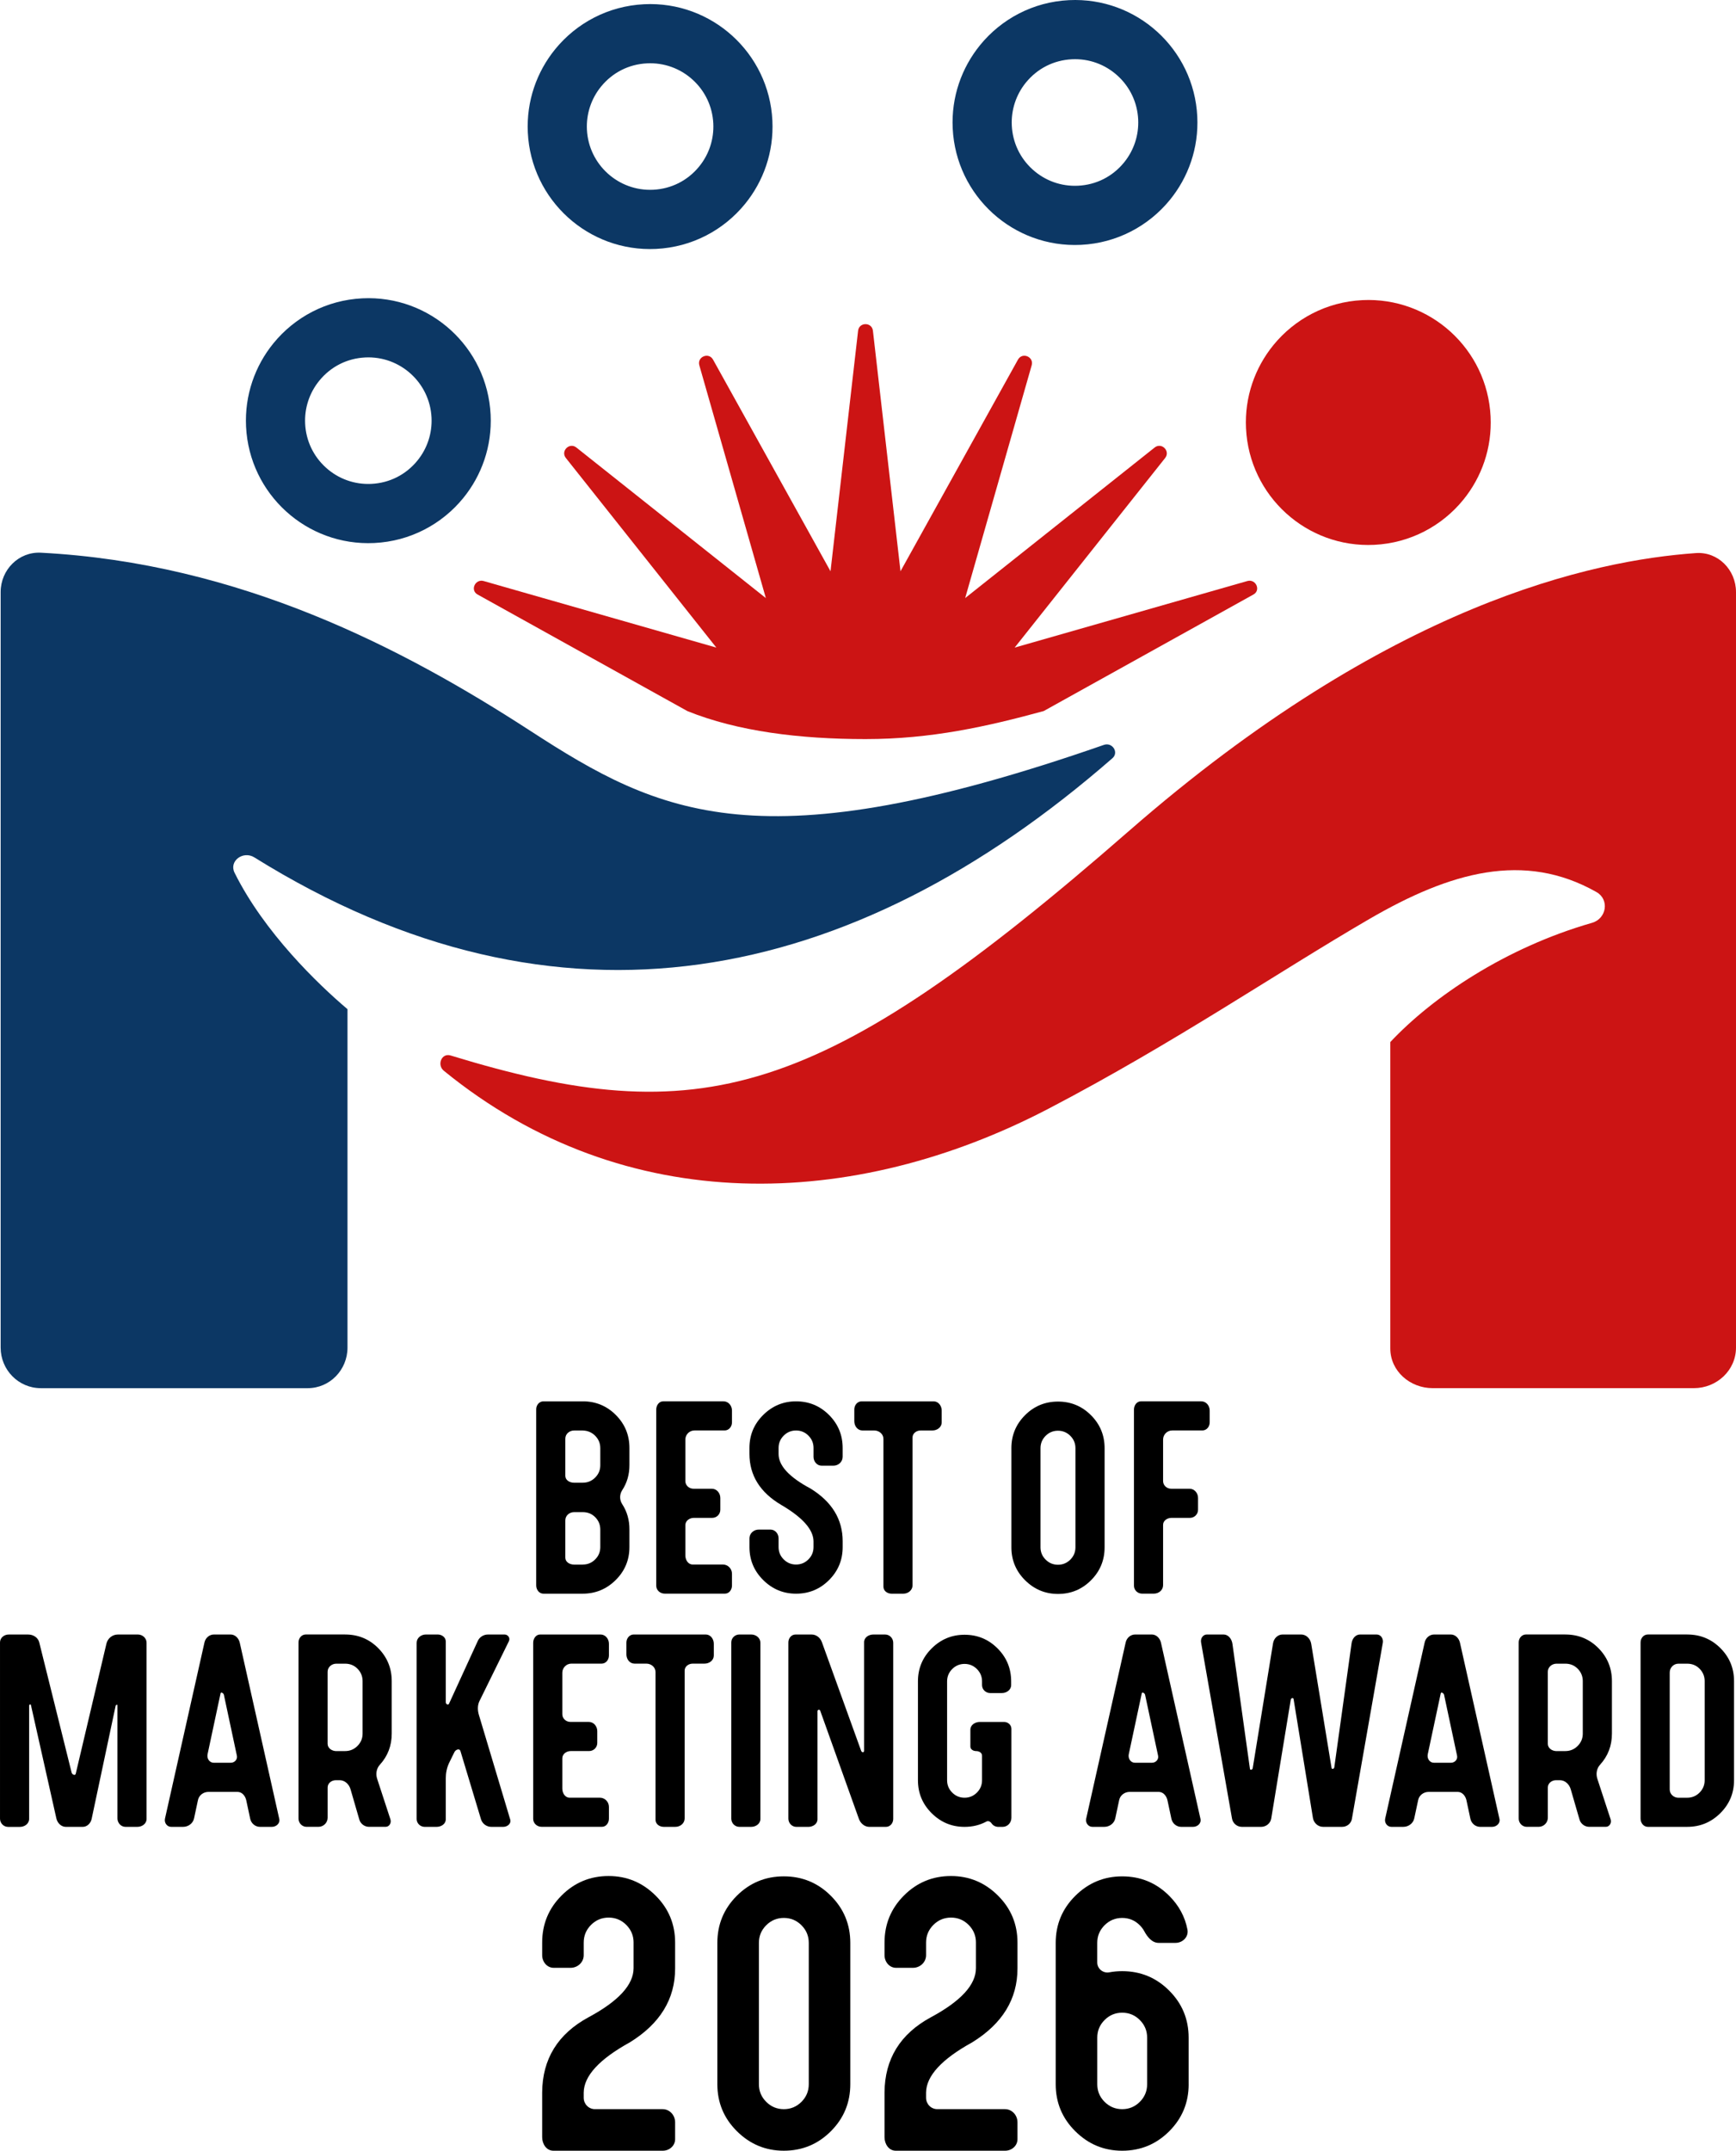
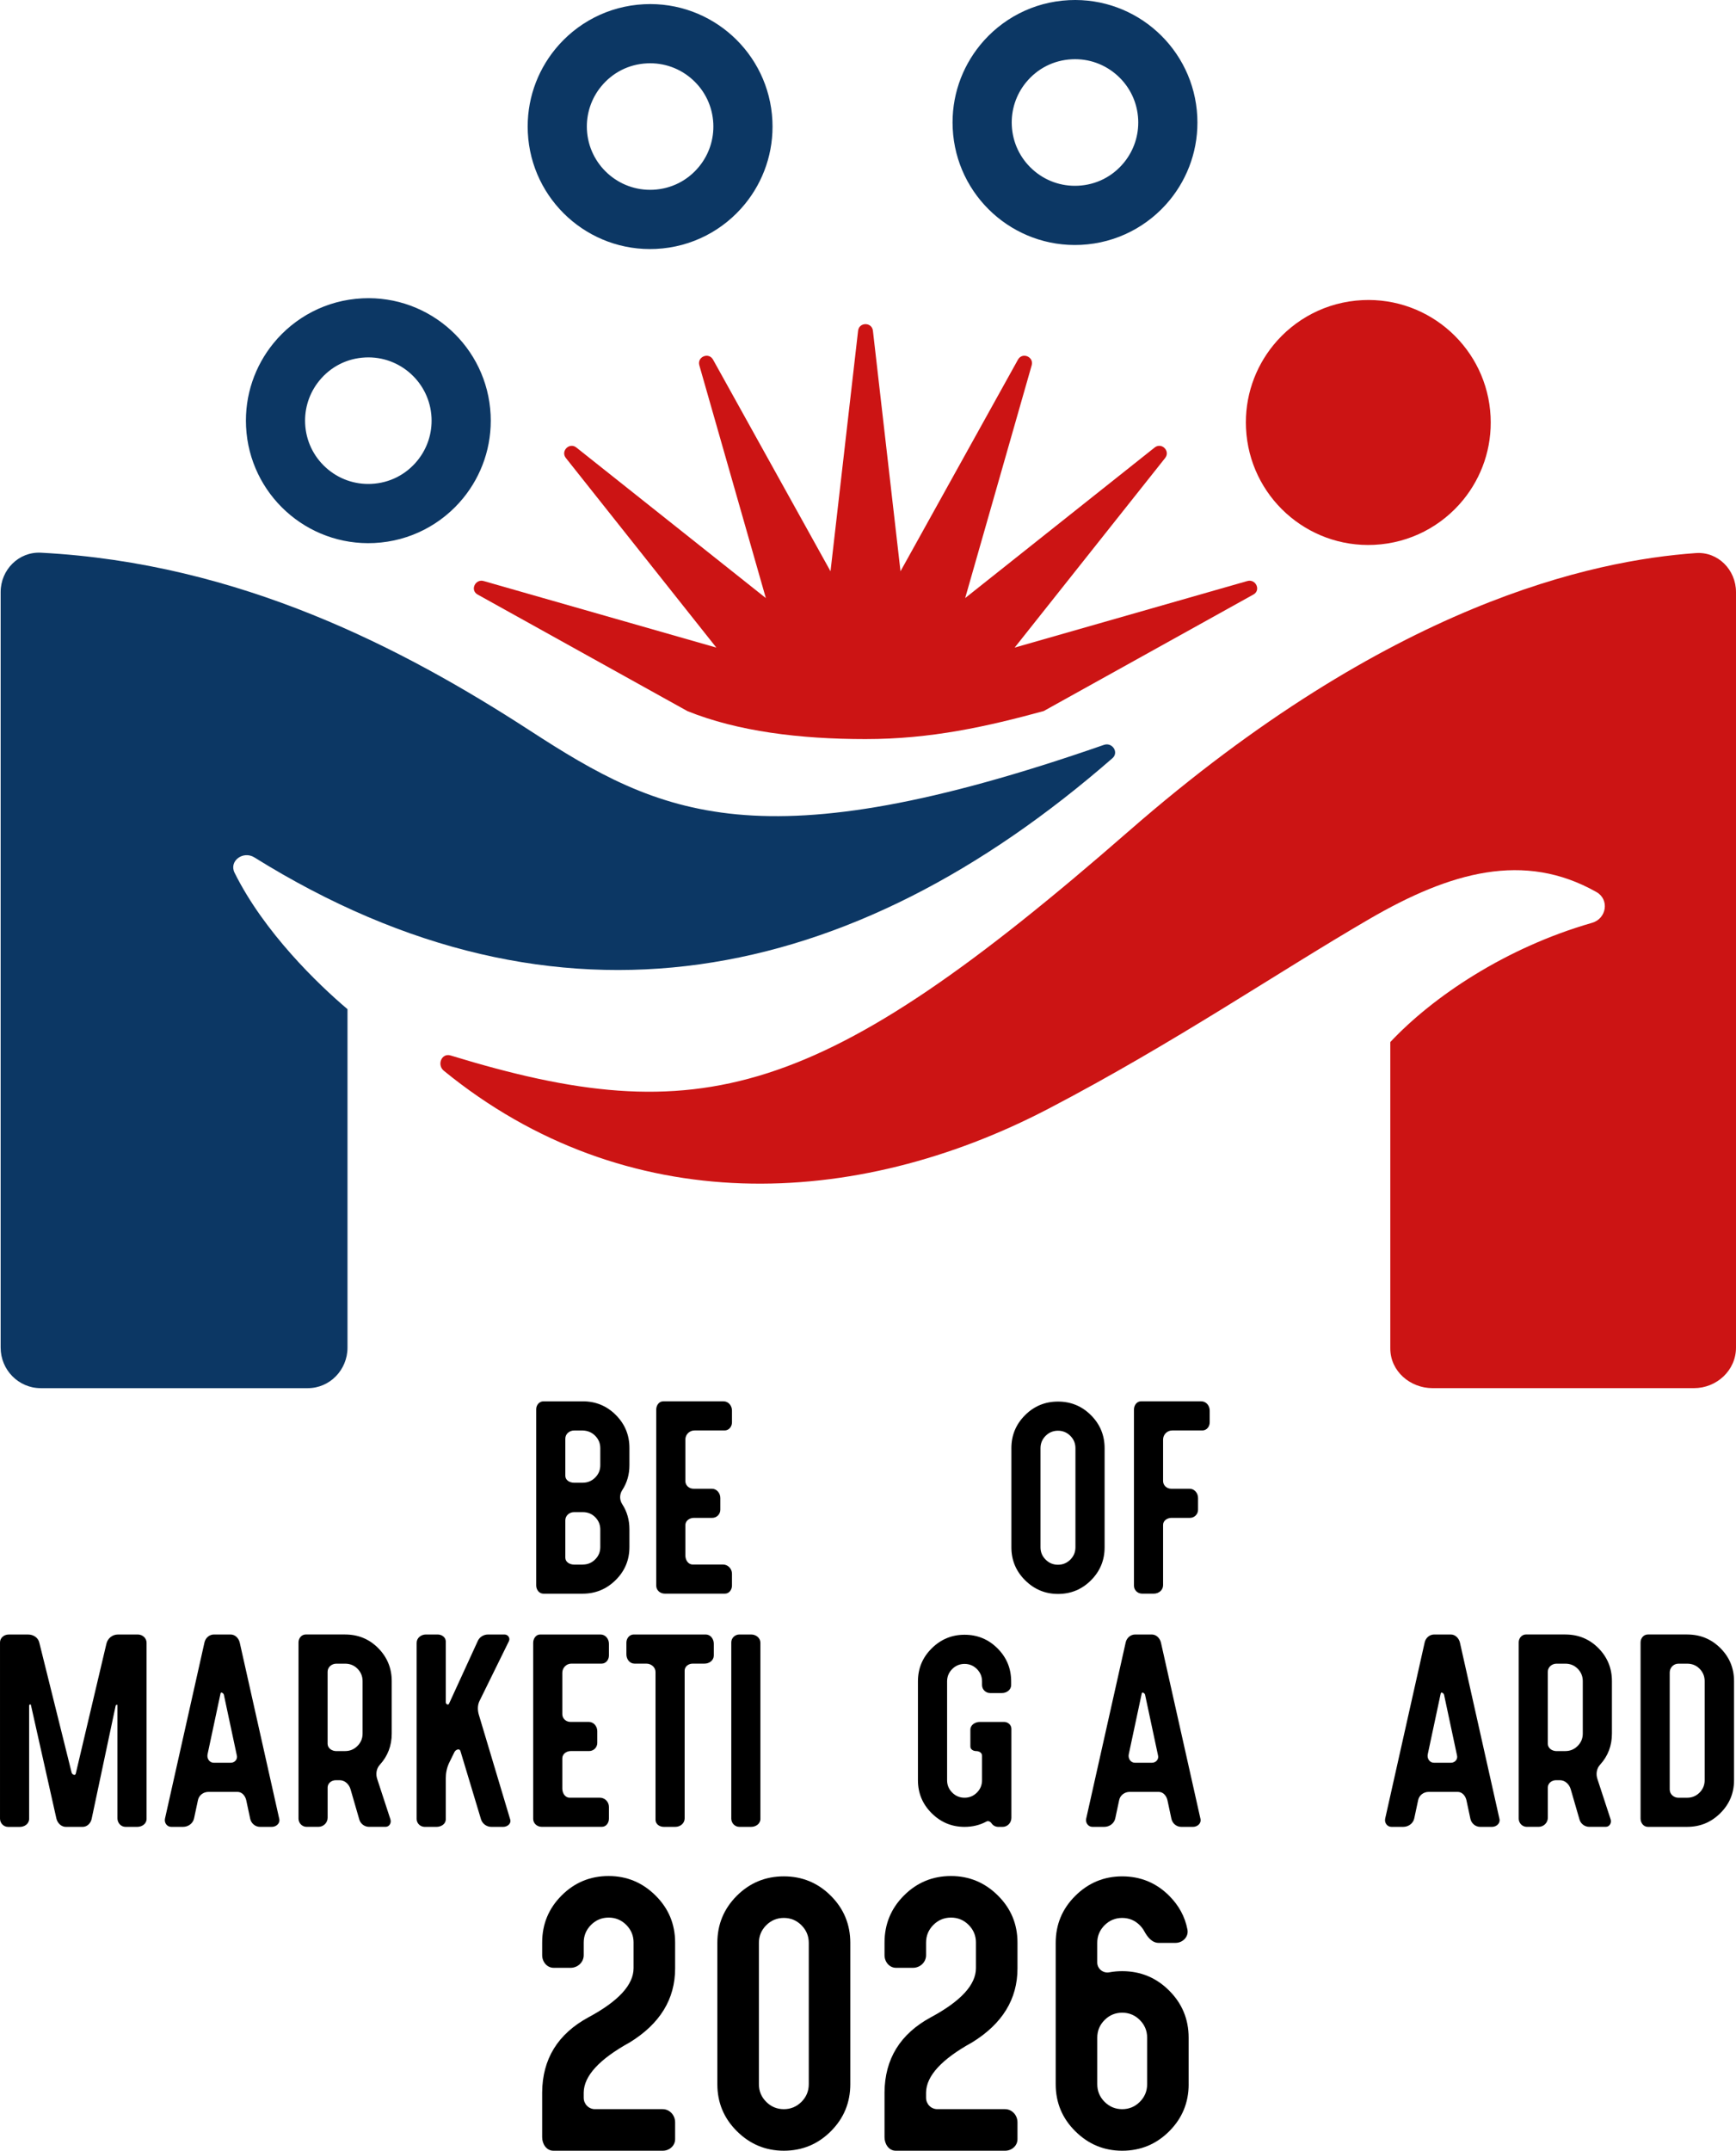
<svg xmlns="http://www.w3.org/2000/svg" id="_レイヤー_1" data-name="レイヤー_1" width="242.278" height="300" version="1.1" viewBox="0 0 242.278 300">
  <defs>
    <style>
      .st0 {
        fill: #cc1414;
      }

      .st1 {
        fill: #0c3764;
      }
    </style>
  </defs>
  <g id="_レイヤー_11" data-name="_レイヤー_1">
    <path class="st1" d="M.091,82.578c0-3.1,2.521-5.643,5.619-5.482,27.764,1.444,50.59,13.356,68.264,24.822,18.19,11.799,32.111,18.676,80.091,1.983,1.168-.405,2.12,1.045,1.19,1.858-36.437,31.774-77.277,40.285-119.761,13.834-1.553-.966-3.572.502-2.759,2.14,4.129,8.318,11.65,15.554,15.762,19.035v47.207c0,3.096-2.457,5.657-5.552,5.657H5.694c-3.11,0-5.603-2.549-5.603-5.659,0,0,0-105.394 0-105.394Z" />
    <path class="st0" d="M242.276,82.578c0-3.092-2.509-5.649-5.593-5.431-14.36,1.019-42.695,6.968-79.149,38.783-43.163,37.669-59.823,41.951-94.654,31.294-1.248-.381-1.944,1.315-.932,2.14,25.417,20.717,57.354,19.388,84.378,5.288,17.579-9.171,32.101-19.108,44.839-26.496,11.246-6.523,21.54-9.441,31.637-3.727,1.845,1.045,1.416,3.713-.621,4.296-12.067,3.459-22.24,10.33-28.15,16.631v42.736c0,3.164,2.751,5.538,5.916,5.538h36.445c3.189,0,5.885-2.471,5.885-5.659v-105.394l-.002.002Z" />
    <path class="st0" d="M145.651,99.187l29.279-16.26c1.081-.599.331-2.217-.857-1.878l-32.466,9.282,21-26.443c.77-.97-.494-2.237-1.464-1.464l-26.443,21,9.282-32.466c.341-1.192-1.311-1.878-1.914-.793l-16.393,29.521-3.848-33.547c-.141-1.232-1.93-1.232-2.071,0l-3.848,33.547-16.393-29.521c-.601-1.083-2.255-.399-1.914.793l9.282,32.466-26.443-21c-.97-.77-2.237.494-1.464,1.464l21,26.443-32.466-9.282c-1.188-.339-1.938,1.279-.857,1.878l29.279,16.26c6.997,2.828,15.685,3.907,24.86,3.907s16.96-1.755,24.86-3.907h.002Z" />
    <path class="st0" d="M177.72,48.133c-2.574,3.156-4.038,7.239-3.824,11.627.458,9.427,8.469,16.696,17.894,16.238,5.036-.244,9.457-2.646,12.414-6.268,2.576-3.156,4.038-7.239,3.824-11.627-.458-9.427-8.469-16.696-17.894-16.238-5.036.244-9.457,2.646-12.414,6.268h0Z" />
    <path class="st1" d="M143.183,11.509h0c1.605-1.966,3.883-3.118,6.416-3.241,2.356-.115,4.615.696,6.361,2.281,1.747,1.585,2.771,3.755,2.886,6.111.107,2.182-.595,4.316-1.975,6.006-1.605,1.966-3.883,3.118-6.416,3.241-2.356.115-4.615-.696-6.361-2.281-1.747-1.585-2.771-3.755-2.886-6.111-.107-2.182.595-4.316,1.975-6.008M136.785,6.289c-2.574,3.156-4.038,7.239-3.824,11.627.458,9.427,8.469,16.696,17.894,16.238,5.036-.244,9.457-2.646,12.414-6.268,2.576-3.156,4.038-7.239,3.824-11.627C166.635,6.834,158.622-.437,149.197.02c-5.036.244-9.457,2.646-12.414,6.268h.002Z" />
    <path class="st1" d="M83.886,12.075c1.603-1.966,3.883-3.116,6.416-3.239,2.356-.115,4.615.696,6.361,2.279,1.747,1.585,2.771,3.755,2.886,6.109.107,2.182-.595,4.314-1.975,6.004-1.605,1.966-3.885,3.118-6.416,3.241-4.863.236-9.009-3.528-9.247-8.39-.107-2.182.595-4.316,1.975-6.006M77.487,6.858c-2.574,3.156-4.036,7.239-3.824,11.625.458,9.425,8.469,16.696,17.894,16.238,5.038-.244,9.459-2.646,12.414-6.268,2.574-3.154,4.036-7.239,3.824-11.625-.458-9.425-8.469-16.696-17.894-16.238-5.038.244-9.459,2.646-12.414,6.268v-0Z" />
    <path class="st1" d="M44.563,53.099c1.603-1.966,3.883-3.116,6.416-3.239,4.863-.236,9.009,3.528,9.245,8.39.107,2.182-.595,4.314-1.975,6.004-1.605,1.966-3.885,3.118-6.416,3.241-2.356.115-4.615-.696-6.361-2.279-1.747-1.585-2.771-3.755-2.886-6.109-.107-2.182.595-4.316,1.975-6.006M38.164,47.881c-2.574,3.156-4.036,7.239-3.824,11.625.458,9.425,8.469,16.696,17.894,16.238,5.038-.244,9.459-2.646,12.414-6.268,2.574-3.154,4.036-7.239,3.824-11.625-.458-9.425-8.469-16.696-17.894-16.238-5.038.244-9.459,2.646-12.414,6.268h0Z" />
    <g>
      <path d="M86.837,207.861c-.387.591-.387,1.359,0,1.95.67,1.025,1.006,2.194,1.006,3.511v2.473c0,1.801-.639,3.334-1.918,4.603-1.281,1.269-2.82,1.902-4.619,1.902h-5.462c-.599,0-1.01-.555-1.01-1.154v-24.576c0-.585.43-1.103,1.017-1.103h5.488c1.799,0,3.334.633,4.603,1.902s1.902,2.803,1.902,4.603v2.404c0,1.301-.335,2.463-1.006,3.483l-0.0.002ZM81.339,206.818c.672,0,1.246-.238,1.722-.714.478-.476.716-1.051.716-1.724v-2.374c0-.672-.234-1.246-.7-1.722s-1.047-.726-1.741-.748h-1.22c-.651,0-1.22.486-1.22,1.138v5.187c0,.607.613.96,1.22.96h1.22l.002-.002ZM81.339,218.235c.672,0,1.246-.238,1.722-.714.478-.476.716-1.051.716-1.724v-2.438c0-.672-.234-1.246-.7-1.722s-1.047-.714-1.741-.714h-1.22c-.653,0-1.22.49-1.22,1.144v5.21c0,.607.613.964,1.22.964h1.22l.002-.004Z" />
      <path d="M91.585,196.62c0-.589.385-1.154.976-1.154h8.418c.682,0,1.176.605,1.176,1.287v1.648c0,.593-.424,1.129-1.017,1.129h-4.215c-.702,0-1.273.569-1.273,1.271v5.788c0,.609.522,1.071,1.131,1.071h2.561c.684,0,1.186.603,1.186,1.287v1.648c0,.625-.506,1.129-1.131,1.129h-2.561c-.609,0-1.186.407-1.186,1.017v4.215c0,.635.379,1.273,1.017,1.273h4.215c.706,0,1.273.579,1.273,1.287v1.648c0,.583-.393,1.129-.976,1.129h-8.418c-.629,0-1.176-.474-1.176-1.103v-24.576.006Z" />
-       <path d="M104.592,202.784v-.811c0-1.801.639-3.334,1.92-4.603,1.279-1.269,2.808-1.902,4.584-1.902,1.801,0,3.334.633,4.603,1.902s1.902,2.803,1.902,4.603v1.236c0,.696-.589,1.236-1.287,1.236h-1.648c-.653,0-1.129-.581-1.129-1.236v-1.236c0-.674-.238-1.246-.714-1.724-.478-.476-1.051-.714-1.724-.714s-1.246.238-1.722.714c-.478.478-.716,1.051-.716,1.724v.845c0,1.628,1.484,3.231,4.455,4.814,2.991,1.843,4.488,4.292,4.488,7.352v.811c0,1.801-.633,3.334-1.902,4.603s-2.801,1.902-4.603,1.902c-1.777,0-3.306-.633-4.584-1.902-1.281-1.269-1.92-2.803-1.92-4.603v-1.218c0-.692.595-1.218,1.287-1.218h1.648c.649,0,1.129.571,1.129,1.218v1.218c0,.674.238,1.248.716,1.724.476.476,1.051.714,1.722.714s1.246-.238,1.724-.714c.476-.476.714-1.051.714-1.724v-.811c-.022-1.628-1.517-3.314-4.488-5.058-2.971-1.745-4.455-4.125-4.455-7.14v-.002Z" />
-       <path d="M130.299,195.469c.668,0,1.125.619,1.125,1.287v1.648c0,.67-.617,1.129-1.287,1.129h-1.65c-.583,0-1.131.395-1.131.978v20.617c0,.68-.607,1.172-1.287,1.172h-1.648c-.583,0-1.129-.395-1.129-.978v-20.617c0-.68-.607-1.172-1.287-1.172h-1.648c-.67,0-1.129-.617-1.129-1.287v-1.648c0-.595.428-1.129,1.023-1.129h10.05-.002Z" />
      <path d="M141.15,202.006c0-1.801.633-3.334,1.902-4.603s2.803-1.902,4.603-1.902,3.334.633,4.603,1.902,1.902,2.803,1.902,4.603v13.824c0,1.801-.633,3.334-1.902,4.603s-2.801,1.902-4.603,1.902c-1.777,0-3.306-.633-4.584-1.902-1.281-1.269-1.92-2.803-1.92-4.603,0,0,0-13.824 0-13.824ZM145.214,215.827c0,.672.238,1.246.716,1.722.476.476,1.051.714,1.722.714s1.246-.238,1.724-.714c.476-.476.714-1.051.714-1.722v-13.824c0-.672-.238-1.246-.714-1.722-.478-.476-1.051-.714-1.724-.714s-1.246.238-1.722.714c-.478.476-.716,1.051-.716,1.722,0,0,0,13.824,0,13.824Z" />
      <path d="M158.257,196.62c0-.589.385-1.154.976-1.154h8.418c.682,0,1.176.605,1.176,1.287v1.648c0,.593-.424,1.129-1.017,1.129h-4.215c-.702,0-1.273.569-1.273,1.271v5.788c0,.609.522,1.071,1.131,1.071h2.561c.684,0,1.186.603,1.186,1.287v1.648c0,.625-.506,1.129-1.131,1.129h-2.561c-.599,0-1.186.375-1.186.976v8.418c0,.682-.605,1.176-1.287,1.176h-1.648c-.617,0-1.129-.486-1.129-1.103v-24.576l-.002.004Z" />
      <path d="M19.225,227.991c.658,0,1.23.494,1.23,1.154v24.576c0,.662-.625,1.103-1.287,1.103h-1.648c-.639,0-1.129-.547-1.129-1.186v-15.788c0-.127-.226-.046-.252.079l-3.35,15.788c-.131.615-.633,1.109-1.261,1.109h-2.323c-.67,0-1.196-.534-1.341-1.188l-3.55-15.816c-.032-.143-.25-.069-.25.079v15.816c0,.664-.623,1.111-1.287,1.111h-1.648c-.631,0-1.129-.522-1.129-1.154v-24.576c0-.639.569-1.103,1.206-1.103h2.733c.704,0,1.369.42,1.539,1.103l4.514,18.146c.075.303.506.474.577.171l4.284-18.146c.175-.74.829-1.275,1.589-1.275h2.783l0-.004Z" />
      <path d="M32.179,227.991c.645,0,1.144.524,1.285,1.154l5.512,24.576c.137.607-.417,1.103-1.039,1.103h-1.648c-.666,0-1.232-.48-1.371-1.131l-.547-2.561c-.133-.625-.589-1.186-1.228-1.186h-4.048c-.692,0-1.319.454-1.464,1.131l-.547,2.561c-.151.712-.811,1.186-1.539,1.186h-1.648c-.593,0-1.002-.573-.871-1.154l5.512-24.576c.141-.627.678-1.103,1.323-1.103h2.321-.004ZM32.214,245.881c.532,0,.956-.464.845-.984l-1.813-8.495c-.05-.236-.413-.438-.464-.204l-1.813,8.495c-.125.585.254,1.188.853,1.188h2.392Z" />
      <path d="M48.165,227.991c1.821,0,3.36.633,4.619,1.902,1.257,1.269,1.886,2.803,1.886,4.603v7.317c0,1.688-.553,3.136-1.658,4.346-.482.528-.597,1.289-.375,1.966l1.851,5.649c.163.498-.151,1.047-.676,1.047h-2.305c-.627,0-1.186-.413-1.361-1.017l-1.222-4.215c-.204-.704-.787-1.273-1.521-1.273h-.53c-.599,0-1.148.417-1.148,1.017v4.215c0,.706-.579,1.273-1.287,1.273h-1.648c-.631,0-1.129-.522-1.129-1.154v-24.576c0-.585.43-1.103,1.017-1.103h5.488v.002ZM48.165,244.253c.672,0,1.246-.238,1.722-.714s.716-1.051.716-1.722v-7.317c0-.674-.234-1.246-.7-1.724-.466-.476-1.047-.714-1.741-.714h-1.22c-.647,0-1.22.478-1.22,1.125v10.048c0,.621.599,1.023,1.22,1.023h1.22l.002-.004Z" />
      <path d="M58.151,229.145c0-.674.611-1.154,1.287-1.154h1.648c.585,0,1.129.397,1.129.982v8.471c0,.27.337.448.45.202l4.02-8.763c.254-.553.819-.891,1.426-.891h2.305c.486,0,.823.498.607.934l-4.1,8.334c-.296.601-.28,1.301-.089,1.944l4.373,14.596c.169.567-.387,1.025-.98,1.025h-1.648c-.664,0-1.261-.43-1.452-1.065l-2.868-9.514c-.121-.403-.662-.214-.847.165l-.712,1.45c-.341.694-.488,1.466-.488,2.239v5.674c0,.649-.637,1.051-1.287,1.051h-1.648c-.617,0-1.129-.486-1.129-1.103v-24.576h.004Z" />
      <path d="M74.413,229.145c0-.589.385-1.154.976-1.154h8.418c.682,0,1.176.605,1.176,1.287v1.648c0,.593-.424,1.129-1.017,1.129h-4.215c-.702,0-1.273.569-1.273,1.271v5.788c0,.609.522,1.071,1.131,1.071h2.561c.684,0,1.186.603,1.186,1.287v1.648c0,.625-.506,1.129-1.131,1.129h-2.561c-.609,0-1.186.407-1.186,1.017v4.215c0,.635.379,1.273,1.017,1.273h4.215c.706,0,1.273.579,1.273,1.287v1.648c0,.583-.393,1.129-.976,1.129h-8.418c-.629,0-1.176-.474-1.176-1.103v-24.576.006Z" />
      <path d="M98.493,227.991c.668,0,1.125.619,1.125,1.287v1.648c0,.67-.617,1.129-1.287,1.129h-1.65c-.583,0-1.131.395-1.131.978v20.617c0,.68-.607,1.172-1.287,1.172h-1.648c-.583,0-1.129-.395-1.129-.978v-20.617c0-.68-.607-1.172-1.287-1.172h-1.648c-.67,0-1.129-.617-1.129-1.287v-1.648c0-.595.428-1.129,1.023-1.129h10.05-.002Z" />
      <path d="M104.836,227.991c.674,0,1.287.478,1.287,1.154v24.576c0,.662-.625,1.103-1.287,1.103h-1.648c-.631,0-1.129-.522-1.129-1.154v-24.576c0-.617.514-1.103,1.129-1.103h1.648Z" />
-       <path d="M120.184,244.221c.089.246.411.26.411,0v-15.163c0-.651.633-1.065,1.287-1.065h1.648c.631,0,1.129.522,1.129,1.154v24.576c0,.587-.432,1.103-1.019,1.103h-2.305c-.68,0-1.242-.492-1.472-1.133l-5.395-15.078c-.075-.208-.379-.145-.379.075v15.078c0,.651-.635,1.059-1.287,1.059h-1.648c-.631,0-1.129-.522-1.129-1.154v-24.576c0-.581.415-1.103.996-1.103h2.255c.651,0,1.206.452,1.428,1.065,0,0,5.48,15.163,5.48,15.163Z" />
      <path d="M137.053,244.889c0-.403-.409-.635-.813-.635s-.813-.232-.813-.635v-2.346c0-.67.657-1.085,1.327-1.085h3.376c.547,0,1.021.413,1.021.96v12.414c0,.686-.534,1.263-1.22,1.263h-.609c-.373,0-.728-.177-.936-.488-.161-.242-.458-.397-.714-.258-.92.498-1.94.746-3.058.746-1.779,0-3.308-.633-4.586-1.902s-1.918-2.803-1.918-4.603v-13.789c0-1.801.639-3.334,1.918-4.603,1.279-1.269,2.808-1.902,4.586-1.902,1.799,0,3.334.633,4.603,1.902s1.902,2.803,1.902,4.603v.514c0,.664-.623,1.111-1.287,1.111h-1.648c-.619,0-1.129-.492-1.129-1.111v-.514c0-.672-.24-1.246-.716-1.722-.478-.476-1.051-.714-1.722-.714s-1.248.238-1.724.714-.714,1.051-.714,1.722v13.789c0,.674.238,1.248.714,1.724s1.051.714,1.724.714,1.246-.238,1.722-.714.716-1.051.716-1.724v-3.431h-.002Z" />
      <path d="M160.744,227.991c.645,0,1.144.524,1.285,1.154l5.512,24.576c.137.607-.417,1.103-1.039,1.103h-1.648c-.666,0-1.232-.48-1.371-1.131l-.547-2.561c-.133-.625-.589-1.186-1.228-1.186h-4.048c-.692,0-1.319.454-1.464,1.131l-.547,2.561c-.151.712-.811,1.186-1.539,1.186h-1.648c-.593,0-1.002-.573-.871-1.154l5.512-24.576c.141-.627.678-1.103,1.323-1.103h2.321-.004ZM160.778,245.881c.532,0,.956-.464.845-.984l-1.813-8.495c-.05-.236-.413-.438-.464-.204l-1.813,8.495c-.125.585.254,1.188.853,1.188h2.392Z" />
-       <path d="M173.321,254.824c-.678,0-1.263-.486-1.38-1.154l-4.32-24.576c-.097-.551.264-1.103.825-1.103h2.305c.688,0,1.156.629,1.25,1.311l2.442,17.436c.03.212.351.125.385-.087l2.84-17.436c.111-.676.653-1.224,1.339-1.224h2.58c.724,0,1.289.587,1.408,1.301l2.84,17.321c.034.212.351.127.381-.085l2.414-17.321c.089-.639.543-1.216,1.188-1.216h2.305c.585,0,.966.577.865,1.154l-4.318,24.576c-.115.651-.702,1.103-1.363,1.103h-2.646c-.716,0-1.313-.539-1.428-1.246l-2.699-16.583c-.036-.22-.359-.139-.393.083l-2.725,16.583c-.113.686-.73,1.164-1.424,1.164h-2.664l-.008-0Z" />
      <path d="M202.471,227.991c.645,0,1.144.524,1.285,1.154l5.512,24.576c.137.607-.417,1.103-1.039,1.103h-1.648c-.666,0-1.232-.48-1.371-1.131l-.547-2.561c-.133-.625-.589-1.186-1.228-1.186h-4.048c-.692,0-1.319.454-1.464,1.131l-.547,2.561c-.151.712-.811,1.186-1.539,1.186h-1.648c-.593,0-1.002-.573-.871-1.154l5.512-24.576c.141-.627.678-1.103,1.323-1.103h2.321-.004ZM202.505,245.881c.532,0,.956-.464.845-.984l-1.813-8.495c-.05-.236-.413-.438-.464-.204l-1.813,8.495c-.125.585.254,1.188.853,1.188h2.392Z" />
      <path d="M218.457,227.991c1.821,0,3.36.633,4.619,1.902,1.257,1.269,1.886,2.803,1.886,4.603v7.317c0,1.688-.553,3.136-1.658,4.346-.482.528-.597,1.289-.375,1.966l1.851,5.649c.163.498-.151,1.047-.676,1.047h-2.305c-.627,0-1.186-.413-1.361-1.017l-1.222-4.215c-.204-.704-.787-1.273-1.521-1.273h-.53c-.599,0-1.148.417-1.148,1.017v4.215c0,.706-.579,1.273-1.287,1.273h-1.648c-.631,0-1.129-.522-1.129-1.154v-24.576c0-.585.43-1.103,1.017-1.103h5.488v.002ZM218.457,244.253c.672,0,1.246-.238,1.722-.714s.716-1.051.716-1.722v-7.317c0-.674-.234-1.246-.7-1.724-.466-.476-1.047-.714-1.741-.714h-1.22c-.647,0-1.22.478-1.22,1.125v10.048c0,.621.599,1.023,1.22,1.023h1.22l.002-.004Z" />
      <path d="M235.467,227.991c1.821,0,3.366.633,4.635,1.902s1.902,2.803,1.902,4.603v13.822c0,1.801-.639,3.334-1.92,4.603s-2.818,1.902-4.619,1.902h-5.488c-.601,0-1.017-.553-1.017-1.154v-24.576c0-.585.43-1.103,1.017-1.103h5.488l.002.002ZM235.467,250.76c.672,0,1.246-.238,1.724-.714.476-.476.714-1.051.714-1.724v-13.822c0-.674-.234-1.246-.7-1.724-.466-.476-1.047-.714-1.741-.714h-1.218c-.676,0-1.218.551-1.218,1.226v16.329c0,.653.565,1.146,1.218,1.146h1.218l.002-.002Z" />
      <path d="M88.424,270.959c0-.958-.341-1.777-1.021-2.459-.68-.68-1.501-1.021-2.459-1.021s-1.779.341-2.459,1.021c-.68.682-1.021,1.501-1.021,2.459v1.763c0,.994-.841,1.763-1.835,1.763h-2.352c-.934,0-1.611-.829-1.611-1.763v-1.763c0-2.565.904-4.754,2.713-6.563,1.809-1.809,3.995-2.715,6.563-2.715,2.535,0,4.715.904,6.541,2.715,1.825,1.807,2.737,3.995,2.737,6.563v3.62c0,4.266-2.104,7.698-6.309,10.296-4.268,2.35-6.418,4.685-6.448,7.005v.734c0,.869.694,1.585,1.565,1.585h9.443c.99,0,1.749.845,1.749,1.835v2.352c0,.918-.795,1.611-1.712,1.611h-15.288c-.954,0-1.555-.93-1.555-1.884v-6.236c.03-4.667,2.18-8.164,6.448-10.482,4.205-2.257,6.309-4.546,6.309-6.865v-3.572l.002 0Z" />
      <path d="M100.114,271.005c0-2.565.904-4.754,2.713-6.565,1.809-1.807,3.997-2.713,6.565-2.713s4.754.904,6.563,2.713c1.809,1.809,2.713,3.997,2.713,6.565v19.715c0,2.565-.904,4.754-2.713,6.563s-3.997,2.715-6.563,2.715c-2.537,0-4.717-.904-6.541-2.715-1.825-1.807-2.737-3.995-2.737-6.563,0,0,0-19.715-0-19.715ZM105.913,290.722c0,.958.339,1.779,1.021,2.459.68.68,1.501,1.021,2.459,1.021s1.777-.341,2.459-1.021c.68-.68,1.021-1.501,1.021-2.459v-19.715c0-.958-.341-1.779-1.021-2.459-.68-.68-1.501-1.021-2.459-1.021s-1.779.341-2.459,1.021c-.68.68-1.021,1.501-1.021,2.459v19.715Z" />
      <path d="M136.204,270.959c0-.958-.341-1.777-1.021-2.459-.68-.68-1.501-1.021-2.459-1.021s-1.779.341-2.459,1.021c-.68.682-1.021,1.501-1.021,2.459v1.763c0,.994-.841,1.763-1.835,1.763h-2.352c-.934,0-1.611-.829-1.611-1.763v-1.763c0-2.565.904-4.754,2.713-6.563s3.995-2.715,6.563-2.715c2.535,0,4.715.904,6.541,2.715,1.825,1.807,2.737,3.995,2.737,6.563v3.62c0,4.266-2.104,7.698-6.309,10.296-4.268,2.35-6.418,4.685-6.448,7.005v.734c0,.869.694,1.585,1.565,1.585h9.443c.99,0,1.749.845,1.749,1.835v2.352c0,.918-.795,1.611-1.712,1.611h-15.288c-.954,0-1.555-.93-1.555-1.884v-6.236c.03-4.667,2.18-8.164,6.448-10.482,4.205-2.257,6.309-4.546,6.309-6.865v-3.572l.002 0Z" />
      <path d="M165.891,290.722c0,2.565-.904,4.754-2.713,6.563s-3.997,2.715-6.565,2.715c-2.535,0-4.715-.904-6.541-2.715-1.825-1.807-2.737-3.995-2.737-6.563v-19.715c0-2.565.912-4.754,2.737-6.565,1.823-1.807,4.004-2.713,6.541-2.713,2.568,0,4.756.904,6.565,2.713,1.357,1.357,2.204,2.929,2.543,4.711.19.998-.649,1.854-1.666,1.854h-2.352c-.928,0-1.569-.819-2.011-1.634-.159-.294-.367-.569-.621-.825-.68-.68-1.501-1.021-2.459-1.021s-1.779.341-2.459,1.021c-.68.68-1.021,1.501-1.021,2.459v2.725c0,.885.811,1.543,1.68,1.382.579-.109,1.18-.163,1.797-.163,2.568,0,4.756.904,6.565,2.715,1.809,1.807,2.713,3.995,2.713,6.563v6.496l.002-.002ZM153.136,290.722c0,.958.339,1.779,1.021,2.459.68.68,1.501,1.021,2.459,1.021s1.779-.341,2.459-1.021c.68-.68,1.021-1.501,1.021-2.459v-6.496c0-.958-.341-1.777-1.021-2.459-.68-.68-1.501-1.021-2.459-1.021s-1.779.341-2.459,1.021c-.68.682-1.021,1.501-1.021,2.459v6.496Z" />
    </g>
  </g>
</svg>